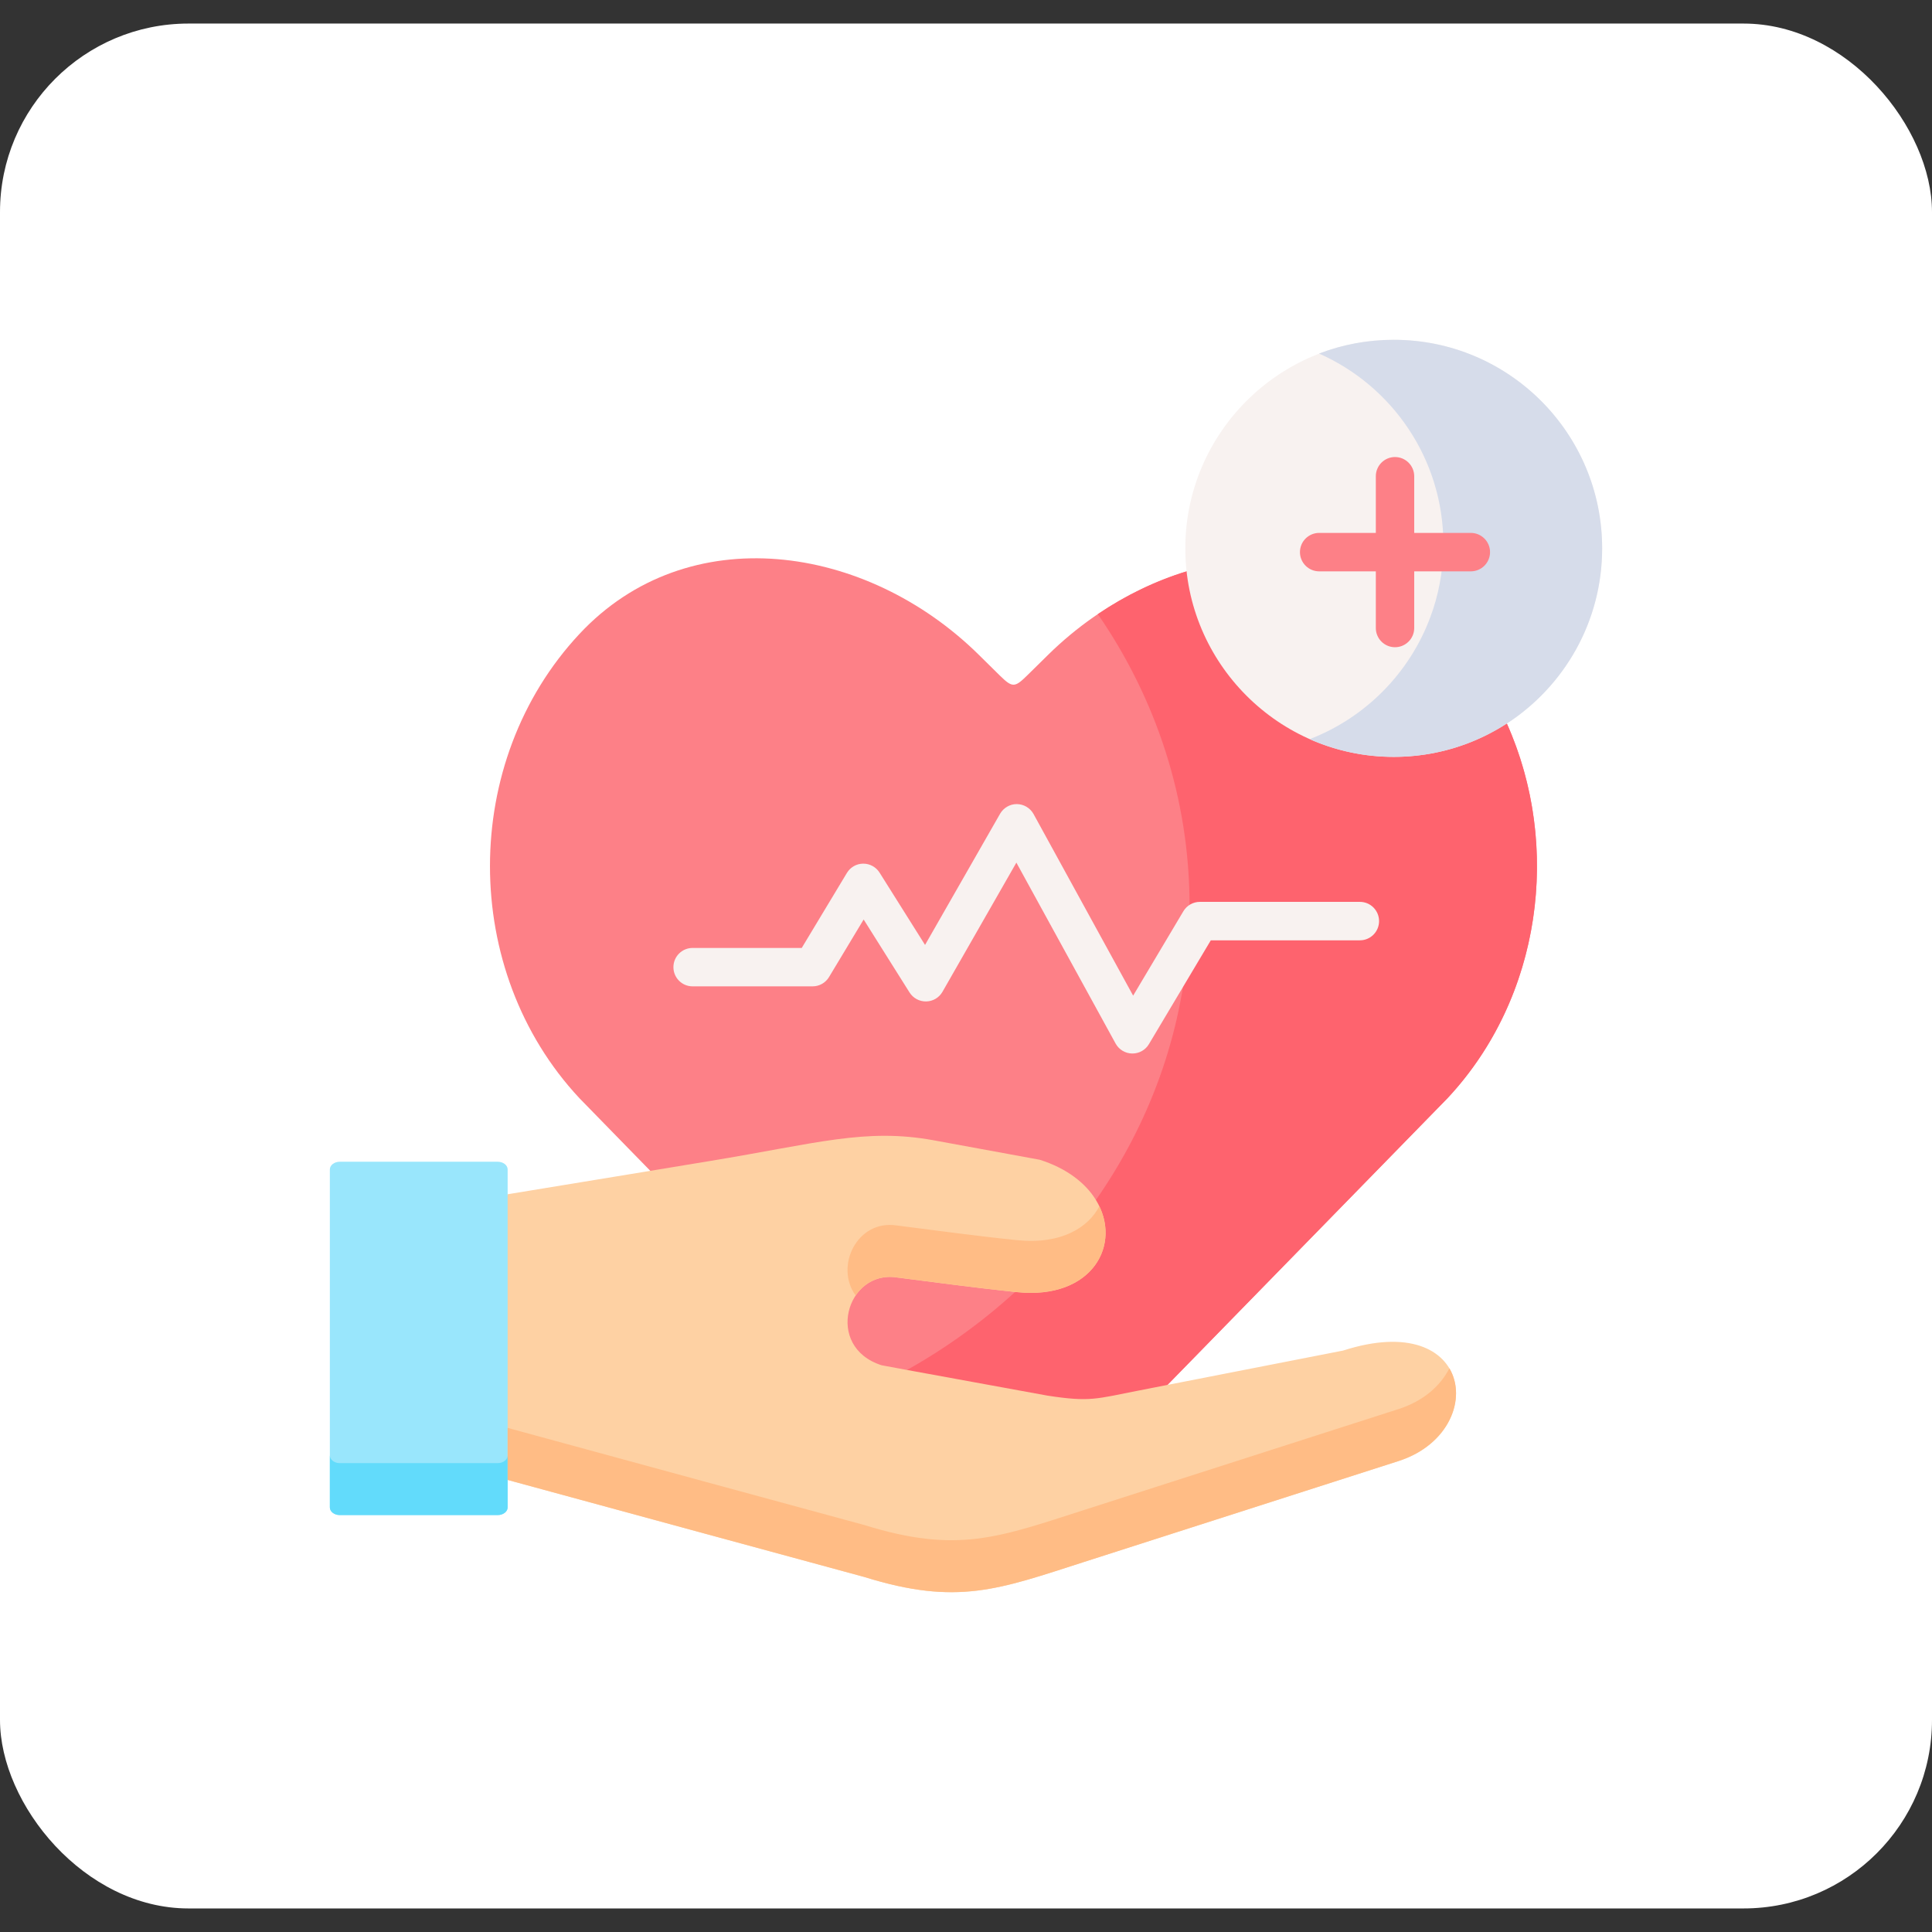
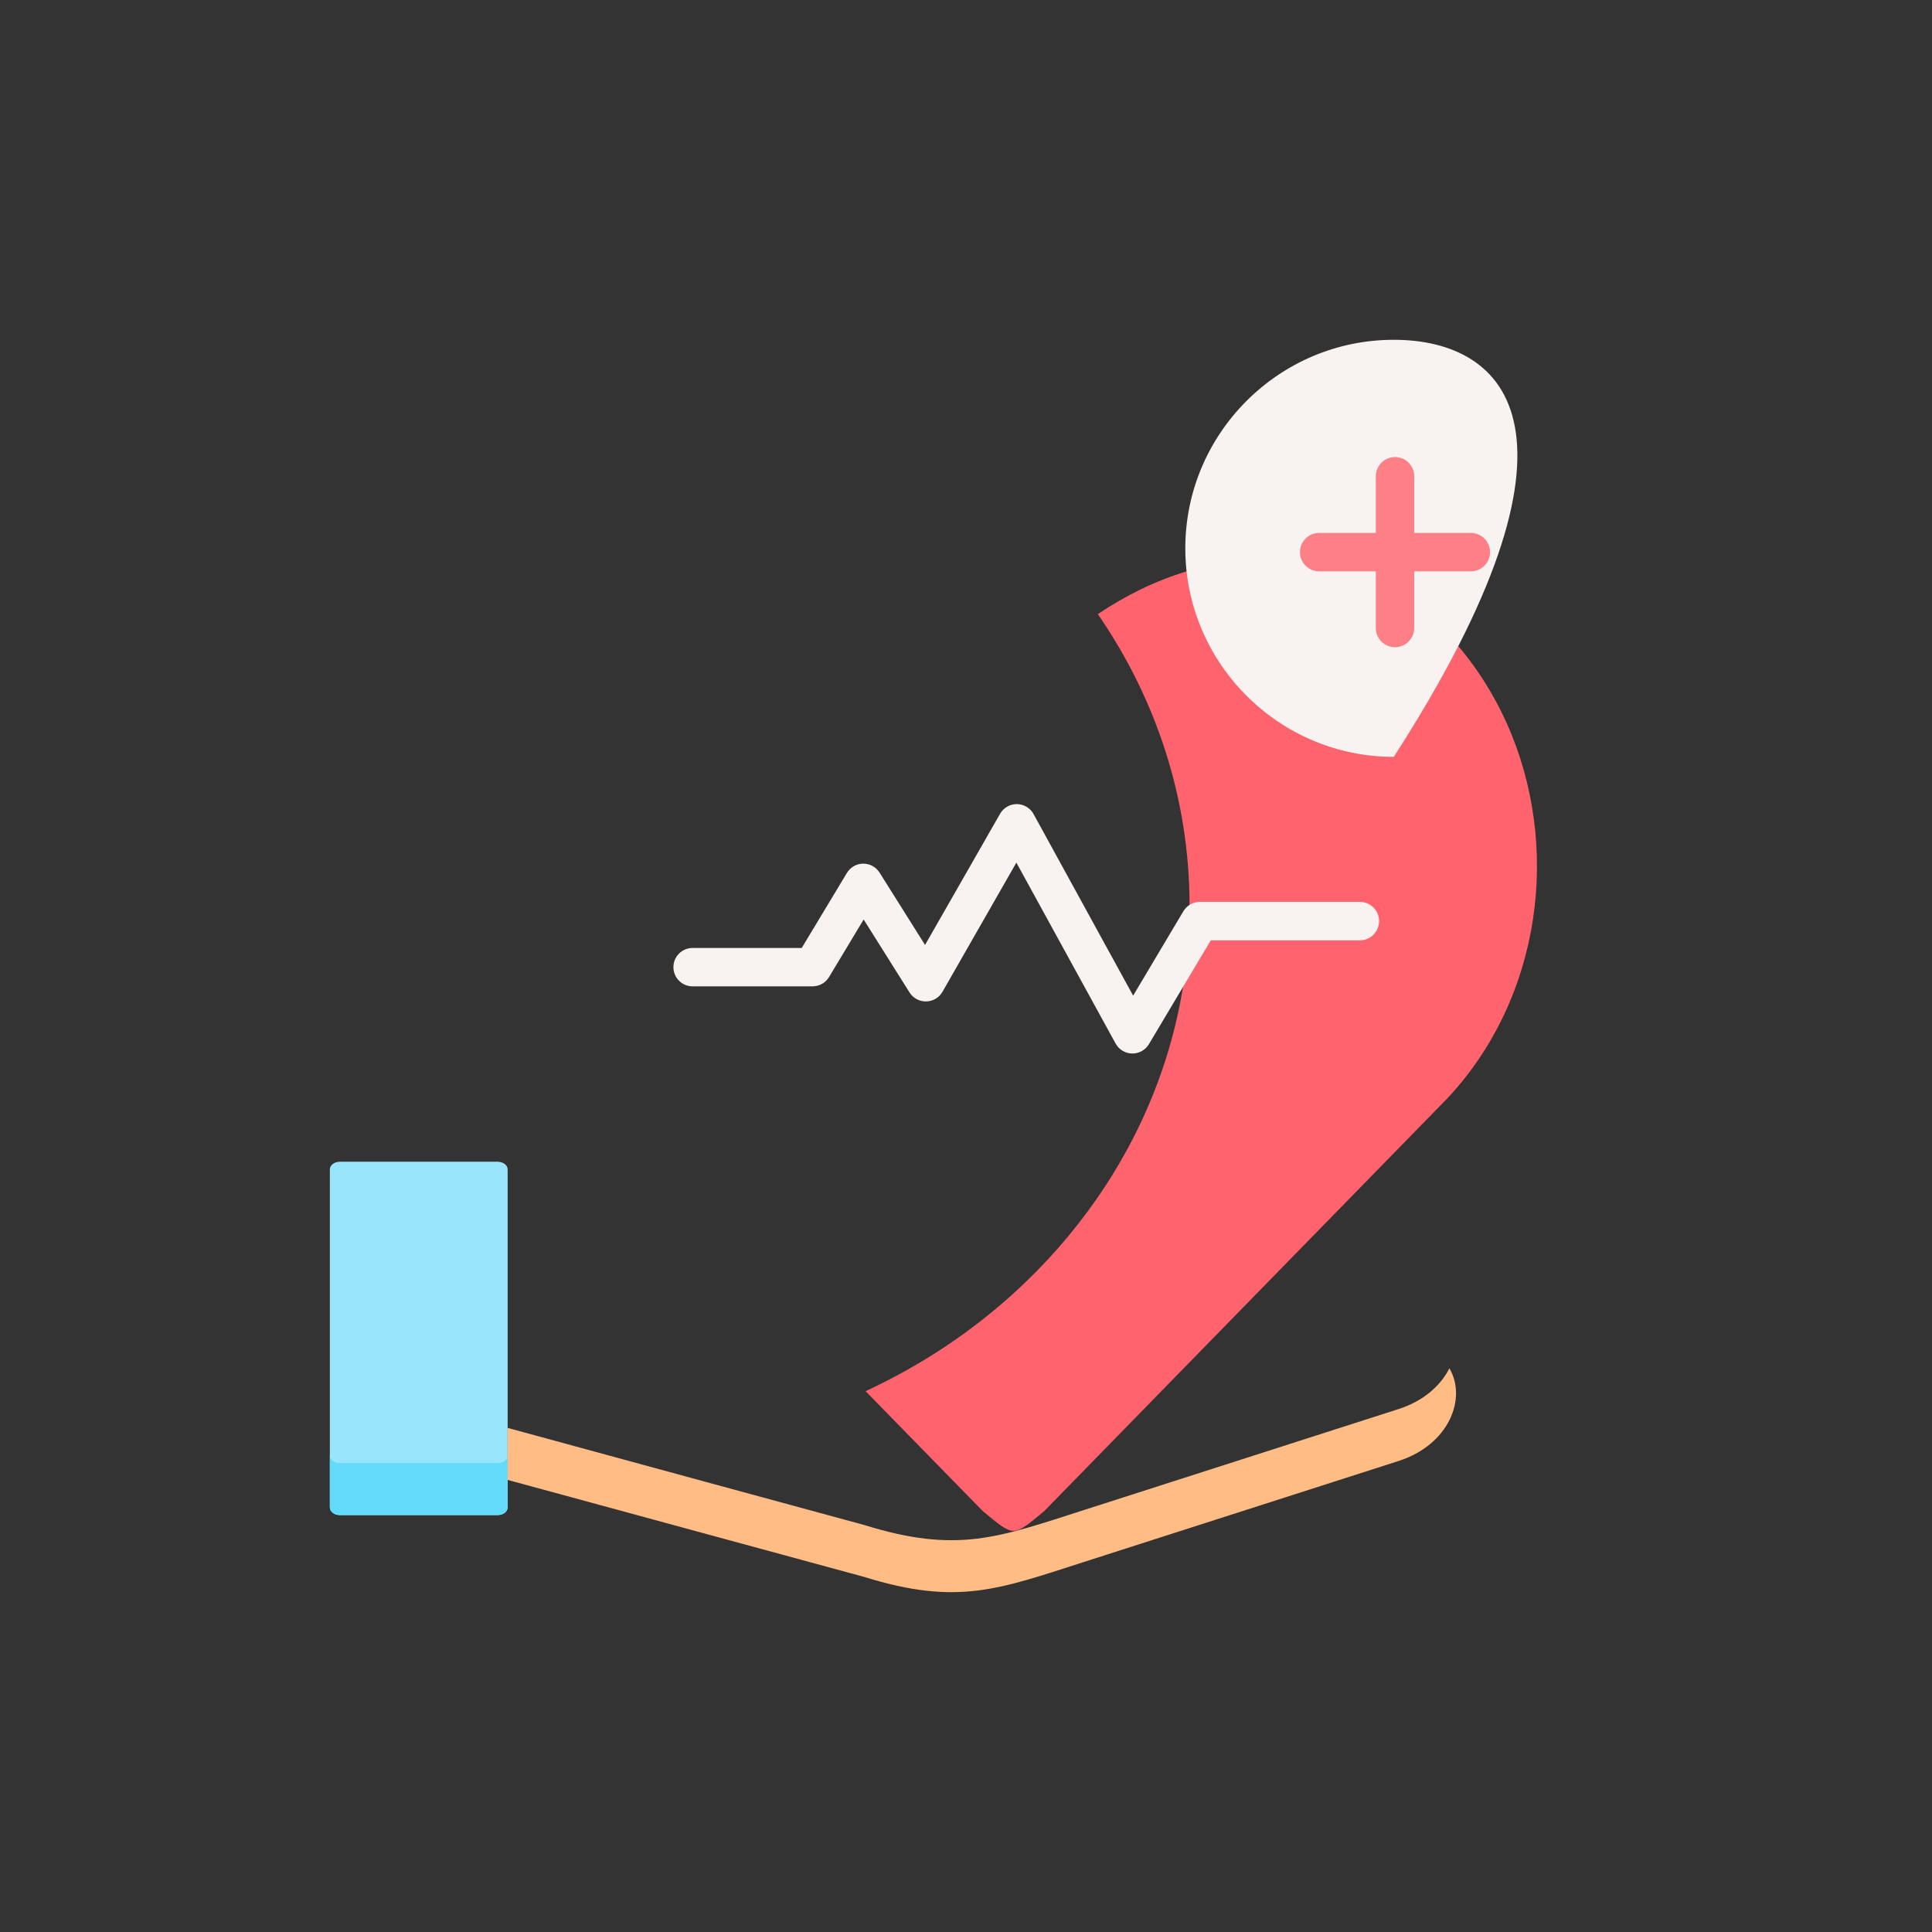
<svg xmlns="http://www.w3.org/2000/svg" width="41" height="41" viewBox="0 0 41 41" fill="none">
  <rect x="0" y="0" width="41" height="41" fill="#333333" stroke="none" />
-   <rect y="0.5" width="41" height="40" rx="4" fill="white" />
  <g clip-path="url(#clip0_4040_53032)">
-     <path fill-rule="evenodd" clip-rule="evenodd" d="M20.859 32.072C21.183 32.338 21.345 32.482 21.508 32.489C21.67 32.482 21.833 32.338 22.157 32.072L30.718 23.306C33.25 20.598 33.25 16.163 30.718 13.453C28.417 10.991 24.64 11.538 22.243 13.896L21.793 14.339C21.532 14.595 21.482 14.595 21.215 14.333L20.772 13.896C18.38 11.537 14.597 10.991 12.297 13.453C9.765 16.163 9.765 20.598 12.297 23.306L13.324 24.359L20.859 32.072Z" fill="#FD8087" />
    <path fill-rule="evenodd" clip-rule="evenodd" d="M23.298 13.033C24.529 14.82 25.244 16.943 25.244 19.22C25.244 19.468 25.235 19.714 25.218 19.956C25.081 21.978 24.379 23.859 23.257 25.465C22.763 26.172 22.189 26.826 21.542 27.417C20.853 28.048 20.084 28.604 19.25 29.072C18.964 29.232 18.67 29.383 18.369 29.523L20.859 32.071C21.183 32.337 21.345 32.482 21.508 32.488C21.67 32.482 21.833 32.337 22.157 32.071L24.776 29.389L30.718 23.306C32.719 21.166 33.138 17.947 31.978 15.354C31.669 14.666 31.249 14.021 30.718 13.452C30.368 13.079 29.985 12.774 29.578 12.535C28.251 11.757 26.671 11.668 25.18 12.125C24.526 12.325 23.888 12.633 23.298 13.033Z" fill="#FE636E" />
    <path d="M24.032 22.357C24.03 22.357 24.028 22.357 24.025 22.357C23.879 22.355 23.746 22.274 23.675 22.146L21.569 18.306L20.001 21.047C19.93 21.172 19.799 21.249 19.656 21.252C19.512 21.255 19.379 21.183 19.302 21.062L18.328 19.513L17.593 20.735C17.52 20.857 17.387 20.932 17.244 20.932H14.698C14.473 20.932 14.291 20.75 14.291 20.525C14.291 20.299 14.473 20.117 14.698 20.117H17.014L17.972 18.526C18.045 18.404 18.175 18.329 18.317 18.328C18.318 18.328 18.319 18.328 18.321 18.328C18.461 18.328 18.591 18.4 18.666 18.519L19.631 20.053L21.223 17.27C21.296 17.143 21.431 17.064 21.576 17.064C21.578 17.064 21.579 17.064 21.58 17.064C21.728 17.066 21.863 17.147 21.934 17.276L24.047 21.129L25.113 19.338C25.186 19.215 25.319 19.139 25.463 19.139H28.859C29.084 19.139 29.266 19.322 29.266 19.547C29.266 19.772 29.084 19.955 28.859 19.955H25.695L24.382 22.158C24.309 22.282 24.176 22.357 24.032 22.357Z" fill="#F8F2F0" />
-     <path fill-rule="evenodd" clip-rule="evenodd" d="M29.578 16.062C32.013 16.062 34 14.074 34 11.636C34 9.199 32.013 7.211 29.578 7.211C27.14 7.211 25.154 9.199 25.154 11.636C25.154 14.074 27.14 16.062 29.578 16.062Z" fill="#F8F2F0" />
-     <path fill-rule="evenodd" clip-rule="evenodd" d="M27.992 7.503C29.547 8.19 30.631 9.744 30.631 11.553C30.631 11.581 30.631 11.609 30.629 11.636C30.62 12.15 30.524 12.643 30.353 13.098C29.912 14.286 28.973 15.232 27.793 15.686C28.338 15.928 28.942 16.062 29.578 16.062C30.462 16.062 31.286 15.803 31.978 15.355C33.195 14.565 34 13.194 34 11.636C34 9.193 32.02 7.211 29.578 7.211C29.018 7.211 28.484 7.314 27.992 7.503Z" fill="#D6DCEA" />
+     <path fill-rule="evenodd" clip-rule="evenodd" d="M29.578 16.062C34 9.199 32.013 7.211 29.578 7.211C27.14 7.211 25.154 9.199 25.154 11.636C25.154 14.074 27.14 16.062 29.578 16.062Z" fill="#F8F2F0" />
    <path d="M31.213 11.309H30.012V10.107C30.012 9.882 29.829 9.699 29.604 9.699C29.379 9.699 29.197 9.882 29.197 10.107V11.309H27.995C27.77 11.309 27.587 11.492 27.587 11.717C27.587 11.942 27.77 12.125 27.995 12.125H29.197V13.327C29.197 13.552 29.379 13.735 29.604 13.735C29.829 13.735 30.012 13.552 30.012 13.327V12.125H31.213C31.438 12.125 31.621 11.942 31.621 11.717C31.621 11.492 31.438 11.309 31.213 11.309Z" fill="#FD8087" />
-     <path fill-rule="evenodd" clip-rule="evenodd" d="M10.773 25.344L9.866 28.288L10.773 31.407L14.952 32.545L18.341 33.466C20.318 34.082 21.191 33.731 23.01 33.146L29.676 31.008C31.589 30.394 31.303 27.761 28.503 28.661L24.776 29.39L24.168 29.509C23.264 29.685 23.139 29.758 22.227 29.617L19.25 29.073L18.709 28.973C17.488 28.583 17.963 26.948 19.029 27.11C19.75 27.201 20.716 27.332 21.542 27.418C21.559 27.419 21.576 27.421 21.592 27.422C23.187 27.584 23.827 26.392 23.257 25.465C23.041 25.113 22.648 24.797 22.066 24.612L19.821 24.2C18.366 23.933 17.331 24.266 15.073 24.637L13.8 24.847L10.773 25.344Z" fill="#FED1A3" />
    <path fill-rule="evenodd" clip-rule="evenodd" d="M7 24.817V31.99C7 32.08 7.095 32.153 7.21 32.153H10.562C10.678 32.153 10.773 32.08 10.773 31.99V31.407V25.344V24.817C10.773 24.727 10.678 24.654 10.562 24.654H7.21C7.095 24.654 7 24.727 7 24.817Z" fill="#99E6FC" />
    <path fill-rule="evenodd" clip-rule="evenodd" d="M7 30.887V31.989C7 32.079 7.095 32.152 7.21 32.152H10.562C10.678 32.152 10.773 32.079 10.773 31.989V31.406V30.887C10.773 30.975 10.678 31.05 10.562 31.05H7.21C7.095 31.05 7 30.975 7 30.887Z" fill="#62DBFB" />
    <path fill-rule="evenodd" clip-rule="evenodd" d="M10.773 30.887V31.406L14.951 32.543L18.341 33.465C20.318 34.08 21.191 33.729 23.01 33.145L29.675 31.006C30.755 30.661 31.134 29.673 30.758 29.037C30.573 29.404 30.211 29.733 29.675 29.904L23.01 32.043C21.191 32.626 20.318 32.978 18.341 32.363L14.951 31.441L10.773 30.302V30.887Z" fill="#FFBC85" />
-     <path fill-rule="evenodd" clip-rule="evenodd" d="M19.029 26.006C18.184 25.879 17.71 26.878 18.158 27.492C18.336 27.227 18.644 27.051 19.029 27.108C19.75 27.2 20.716 27.331 21.542 27.416L21.592 27.421C23.113 27.575 23.765 26.501 23.33 25.598C23.211 25.828 23.01 26.025 22.734 26.157C22.439 26.299 22.055 26.365 21.592 26.319L21.542 26.314C20.716 26.229 19.75 26.098 19.029 26.006Z" fill="#FFBC85" />
  </g>
  <defs>
    <clipPath id="clip0_4040_53032">
      <rect width="27" height="27" fill="white" transform="translate(7 7)" />
    </clipPath>
  </defs>
</svg>